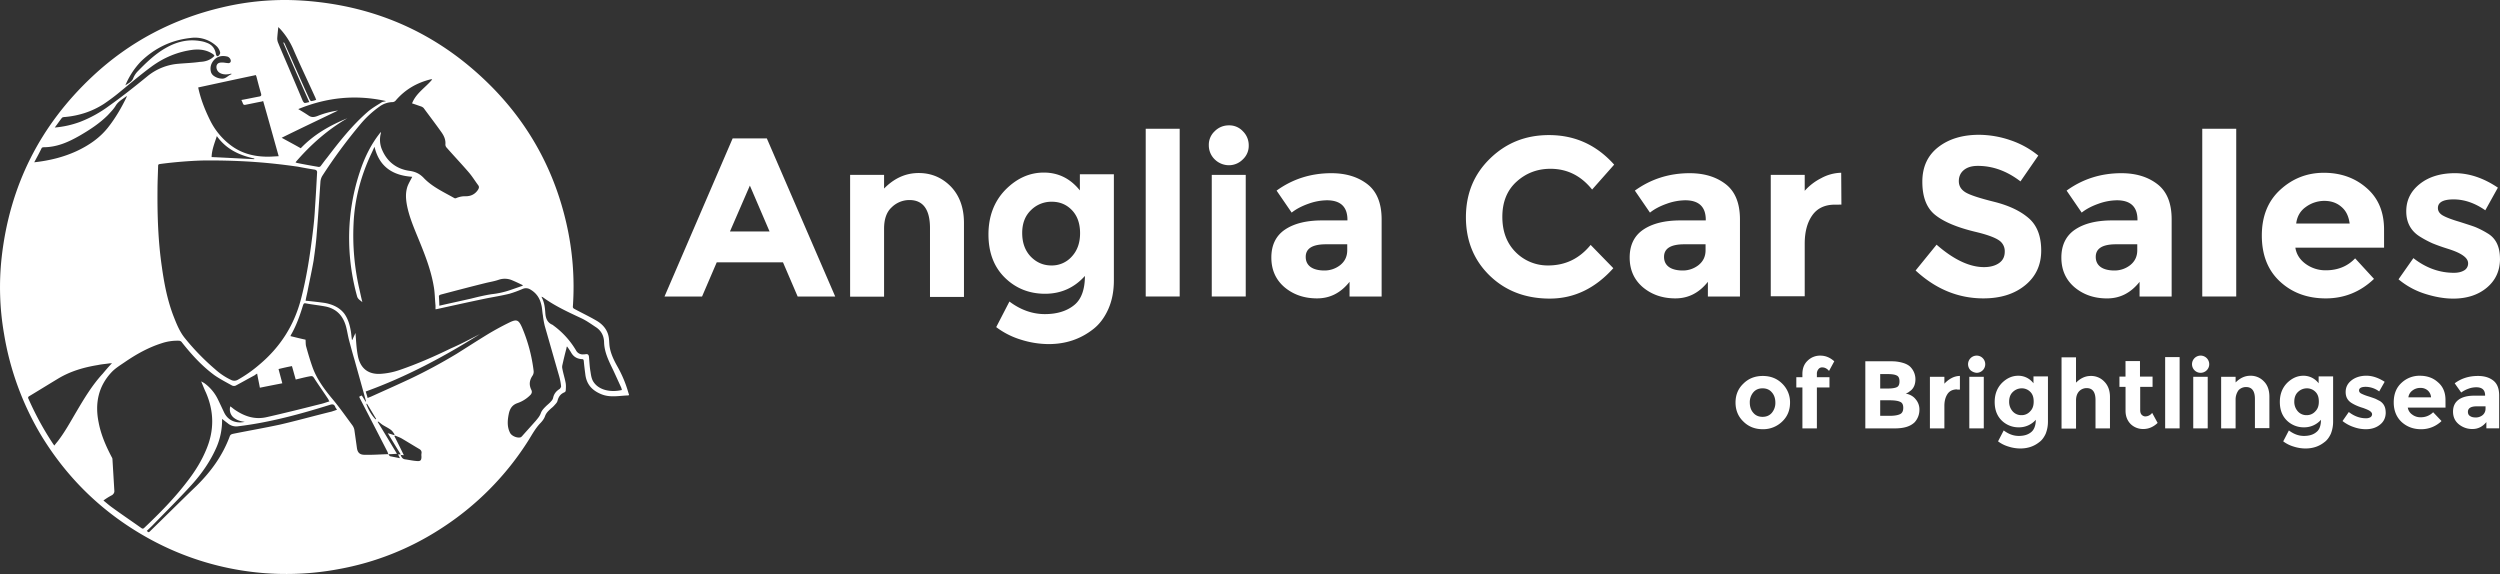
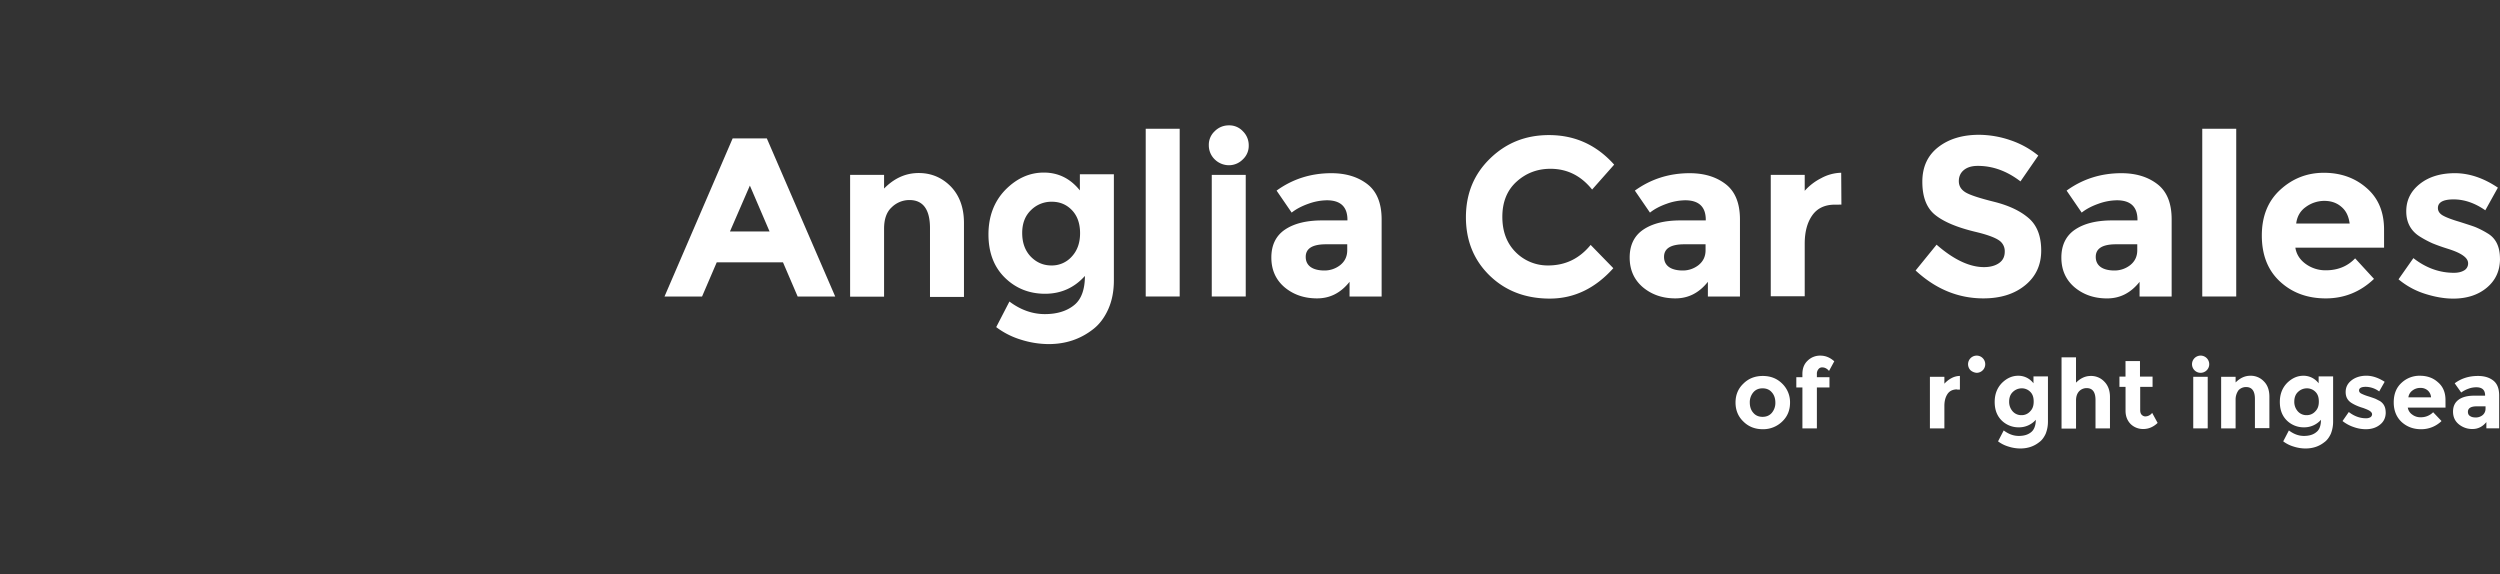
<svg xmlns="http://www.w3.org/2000/svg" viewBox="0 0 3195.43 733.68">
  <rect x="0" y="0" width="3195.43" height="733.68" fill="#333333" stroke="none" />
  <defs>
    <style>.cls-1{fill:#fff;}</style>
  </defs>
  <g id="Layer_2" data-name="Layer 2">
    <g id="Layer_126" data-name="Layer 126">
      <g id="Layer_34" data-name="Layer 34">
        <g id="Layer_35" data-name="Layer 35">
-           <path class="cls-1" d="M804.06,504.66l-.8-2.41a152.28,152.28,0,0,0-14.21-34c-4.82-8.58-9.38-18-10.18-28.14-.27-3.22-.27-7-1.07-10.45-1.88-8.85-7.77-15.28-15-19.57-9.11-5.36-18.76-9.91-28.14-15-1.61-.81-2.68-1.61-2.41-3.49a362.4,362.4,0,0,0-8.31-106.13c-15-65.66-45.83-123.28-92.73-171.78Q531.11,10.73,387.59.82A344.68,344.68,0,0,0,284.14,9.39c-63,14.74-118.72,44-165.89,88.18Q17.75,191.64,2.2,328.31a347.62,347.62,0,0,0,3,98.63A368.73,368.73,0,0,0,53.39,557.72q51.06,83.22,136.68,130.52a363.3,363.3,0,0,0,243.08,39.13,355.38,355.38,0,0,0,130-51.46A366.16,366.16,0,0,0,676,562c4.29-7,8.31-14.2,13.93-20.37,2.68-2.68,5.36-5.89,6.7-9.65,1.61-4.55,4.83-7.23,8-10.18a27.34,27.34,0,0,0,4-3.75c1.61-1.88,3.49-3.49,4-5.9,1.34-5.09,3.76-8.57,8.85-10.72a2.67,2.67,0,0,0,1.61-2.14c.26-3.49.53-7.24-.27-10.72-1.07-5.63-3-11.53-4-17.15a9.75,9.75,0,0,1,0-4.83c1.61-7.23,3.21-13.93,5.09-20.9a8.21,8.21,0,0,1,.8-2.95,82.79,82.79,0,0,1,5.36,8c3.22,5.63,8,8,13.94,8.31,1.61,0,1.88.8,2.14,2.14.54,6.17,1.34,12.33,2.15,18.49,1.87,12.33,9.11,19.57,20.1,24.12,11.52,4.83,23.31,1.88,35.11,1.61h0C803.53,505.19,803.79,504.93,804.06,504.66ZM637.63,357.53a23.69,23.69,0,0,1,17.16.8c4.55,1.88,8.84,4,13.4,6.16,0,.27-.27.54-.27.81-4.83,1.61-9.92,3.48-14.74,5.09A109.56,109.56,0,0,1,628.52,376c-8.84,1.34-17.69,3.48-26.26,5.63-12.87,2.94-25.46,5.62-38.33,8.57-.8.27-1.6.27-2.41.54h0c0-4.29-.27-8.58-.53-12.33,0-.8,1.6-1.61,2.41-1.88,19.29-5.09,38.59-10.18,58.15-15C627.18,360.21,632.27,359.4,637.63,357.53ZM493.45,129.19c-2.41.8-4.29.8-5.63,1.61-5.89,3.75-12.06,7.23-17.42,11.79C450.3,160,434,180.65,417.87,201.82c-2.68,3.21-5.36,7-8,10.45a3.07,3.07,0,0,1-2.68,1.07c-9.38-1.61-18.49-3.21-27.6-5.09-.54,0-1.07-.54-1.88-.8h0c19.3-22.52,41-41.54,66.2-56.28-22.24,9.11-42.61,20.63-59.5,38.32-8-4.56-16.08-8.84-24.38-13.4,23.85-11.79,47.7-23.05,72.09-34.84a111.63,111.63,0,0,0-26.27,7c-4.28,1.61-7.77,2.14-11.79-.81q-6-4-12.86-8C417.87,124.37,454.86,120.61,493.45,129.19ZM380.89,213.07c7,1.34,14.2,2.68,21.44,3.76,2.14.53,3.22,1.6,2.95,4-.81,14.74-1.61,30-2.68,45-.54,11-1.61,21.71-3,32.7-3.48,28.4-7.77,56.54-15,84.15-8.84,33.5-26.53,61.1-53.06,83.35a168.84,168.84,0,0,1-27.87,19.56,8.84,8.84,0,0,1-7.78.27A83.83,83.83,0,0,1,275,472a300.15,300.15,0,0,1-38.59-39.66c-7-8.58-11-19-15-29.21-7.5-19.84-11.52-40.47-14.47-61.64-4.83-32.7-5.9-65.66-5.63-98.63,0-10.45.54-20.63.8-30.82,0-1.61.54-2.14,2.42-2.41,23.85-3.22,48.24-4.56,60.3-4.56h0C311.48,205,345.51,208,380.89,213.07ZM270.47,200.75c.27-9.38,3.76-17.69,6.7-26.8,12.06,16.88,28.95,24.65,48,28.67,0,.27-.27.54-.27.81C306.65,202.62,288.7,201.55,270.47,200.75ZM355.7,34.59,358.11,37a93.29,93.29,0,0,1,17.15,26.8c8.85,20.37,18.49,40.47,27.61,60.57.53.8.53,1.87,1.34,3.21a26,26,0,0,1-6.17,1.61c-.8.27-1.61-1.07-2.14-1.88-6.7-14.2-12.87-28.67-19.3-42.88-4-9.38-8.31-18.76-12.33-27.87a18.07,18.07,0,0,0-1.34-2.41c-.26.27-.53.27-.8.54h0c10.72,24.92,21.71,50.11,33.23,75.84-2.14.27-4,1.07-5.89,1.07-.81,0-1.88-1.61-2.42-2.41-5.89-14.2-11.79-27.87-17.68-41.81-4.83-11.25-9.65-22.24-14.21-33.5a15.31,15.31,0,0,1-.8-4.82C354.63,44.5,355.16,40,355.7,34.59ZM327.83,98.1c1.87,7.24,3.75,14.47,5.89,21.71.54,2.14,0,3-1.87,3.48-7.24,1.34-14.74,2.95-22,4.29a3.54,3.54,0,0,0-1.34.27c1.07,1.88,1.61,3.75,2.41,5.36a2.46,2.46,0,0,0,2.41.8c7-1.34,14.21-2.94,21.44-4.28a11.5,11.5,0,0,1,1.61-.54c6.7,23.32,13.13,46.63,19.83,70.48-6.16.27-11.79.81-17.42.54-16.34-.54-31.35-4.82-44.48-15a88.81,88.81,0,0,1-25.46-30.82c-6.44-12.86-11.8-26.26-15-40.2-.27-.8-.27-1.61-.54-2.41h0c24.93-5.36,49.31-10.72,73.7-15.81C327.29,96.76,327.56,97.3,327.83,98.1Zm-37-25.73c2.41.81,4.83,4,4,6.44,0,.8-1.61,1.87-2.41,1.87-2.95,0-5.63-.8-8.58-.8-4.28,0-6.16,1.34-7,4a8.64,8.64,0,0,0,4.28,9.38c3.76,2.14,8.31,2.14,12.33,1.34.81-.27,1.34-.27,2.15-.54,0,.27.26.54.26.81-4.55,1.6-7.23,6.16-12.59,5.62a18.69,18.69,0,0,1-11-4.28,10.24,10.24,0,0,1-2.41-3.49c-1.88-6.16-.27-11.79,4-16.35C278.51,71.57,284.41,70.77,290.84,72.37Zm-111.22,6.7c18-17.68,39.4-27.87,64-30.55a40.39,40.39,0,0,1,34,11.26,17.46,17.46,0,0,1,3.75,7c.54,1.87-1.61,5.09-3.75,5.09-.54,0-1.34-1.61-1.61-2.41-1.07-7.51-5.09-12.6-12.33-15a34,34,0,0,0-7-1.88c-16.08-2.95-31.09.81-45,8.85-13.67,7.77-24.92,18.76-35.91,30a27.57,27.57,0,0,0-5.36,8.31c-1.88,5.09-6.43,6.7-10.19,9.38h0A99.75,99.75,0,0,1,179.62,79.07ZM79.39,150.36a7.47,7.47,0,0,1,3.48-.8c18-1.61,34.84-7,50.12-16.89,5.89-4,11.79-8.3,17.42-12.86C164.61,108.29,178.82,96,193.83,85c15.81-11.52,33.5-19,53.33-21.44,8.57-.8,16.61.27,23.85,4.82a12.41,12.41,0,0,1,1.88,1.34c.53.54.53.81,1.34,1.61-5.36,5.63-11.8,7.51-18.76,7.77-9.12,1.34-18.5,1.61-27.61,2.42a71.37,71.37,0,0,0-39.93,16.34c-15.81,12.87-31.63,25.46-48.24,37.26a157.91,157.91,0,0,1-37.25,20.63A122.22,122.22,0,0,1,70,163C73.49,158.4,76.17,154.38,79.39,150.36ZM53.39,189a4.07,4.07,0,0,1,2.15-.8c17.42,0,32.16-6.7,46.63-15,12.86-7.5,25.19-15.54,35.64-26,3.49-3.76,7.51-7.78,10.19-12.33,3.48-5.63,9.11-8.31,14.2-12.33-.27,1.07-.54,1.61-.8,2.41-6.7,13.67-14.21,26.53-23.59,38.33-10.72,13.4-24.65,22.78-40.2,30C80.73,201,63,205.3,43.74,207.45,47.23,201,50.44,195.12,53.39,189ZM97.88,525.83c-7.77,13.13-15,26.53-24.39,38.59-1.34,1.61-2.68,3.22-4,5.09-.8-1.07-1.07-1.34-1.61-2.14A385,385,0,0,1,36.51,510c-1.07-1.88-.54-2.95,1.07-3.75,12.06-7.24,24.12-14.74,36.18-22,15.81-9.65,33.23-14.74,51.46-17.69,4.82-1.07,9.91-1.34,14.74-2.14a15.24,15.24,0,0,0,3.21-.27c-4.29,4.56-8,8.84-11.79,13.4C118,492.06,107.8,509,97.88,525.83Zm82.28,148.74C168.1,666,155.77,657.69,144,649.11c-4.29-3-7.78-6.16-11.8-9.38h0a81.6,81.6,0,0,1,11.26-7c1.88-1.61,2.95-3.21,2.68-5.63-.8-13.66-1.61-26.8-2.41-40.2a4.32,4.32,0,0,0-.81-2.41c-7.5-14.2-13.93-28.94-16.88-44.75-4.82-23.86-.54-45.83,16.62-64.06,4.82-5.09,11-8.84,16.88-12.86,14.47-9.92,29.75-18.49,46.37-23.85a63.55,63.55,0,0,1,22.24-3.49,5,5,0,0,1,4.56,2.42c12.32,15.54,25.46,30,41.54,41.8,7,4.83,14.74,8.85,22,12.87a5.72,5.72,0,0,0,5.09.27c8-4.29,16.08-8.85,24.12-13.14a16.92,16.92,0,0,1,3.22-2.14c1.07,6.16,2.41,12.06,3.48,18,9.38-1.88,18.76-3.76,28.68-5.63-1.61-6.17-3.22-12.06-4.82-18.23,5.62-1.34,11.25-2.68,17.15-3.75,1.61,5.63,3.21,11.53,4.82,17.15,5.63-1.34,10.72-2.68,16.08-3.75,5.63-1.07,5.63-1.07,8.58,3.75,5.63,8.58,11.52,16.89,17.15,25.46a5.56,5.56,0,0,0,1.34,2.42c-4.29,1.34-8.58,2.94-12.6,3.75-22.24,5.63-44.75,11.25-67.26,16.35-15.82,3.75-29.48-1.08-42.35-10.19-1.34-1.07-2.95-2.41-4.55-3.48a13.59,13.59,0,0,0,3.75,13.93c4,3.49,8.84,5.1,14.74,5.9-11.53,2.41-21.44-1.88-26.27-11.79-2.94-6.17-5.62-12.06-8.57-18a55.46,55.46,0,0,0-16.62-19.56c-1.34-.81-2.68-1.61-4.29-2.41,2.15,5.09,4,9.91,6.17,14.47,10.18,23.58,10.72,47.43.8,71.55-6.16,15.28-14.74,29-24.92,42.08-16.35,21.44-35.38,40.74-54.94,59.23C182.57,676.45,181.23,675.37,180.16,674.57ZM423.77,526.1c-22,5.36-43.95,11.52-65.93,16.61-19.83,4.29-40.2,7.78-60,11.8-2.14.53-3.48,1.07-4.29,3.48-9.11,24.39-23.85,44.76-42.34,63-19.83,19-39.13,38.32-59,57.62-2.15,2.14-2.15,2.14-4.56,0,2.41-2.41,4.83-4.56,7.24-7,16.61-17.15,33.77-34,50.11-52,12.87-14.2,23.86-30,31.63-47.7A87,87,0,0,0,283.87,536v-.53h0c1.88,1.34,4,3.21,7,5.36a16.53,16.53,0,0,0,13.67,4c40.2-4.83,79.33-15.55,117.92-27.61,2.95-.8,4.56-.26,5.9,2.42.26,1.34,1.34,2.41,2.41,4C428.06,524.76,426.18,525.29,423.77,526.1Zm75,57.08c-1.07-.27-1.61-1.87-2.41-2.68h0c-10.19.27-20.1,1.07-30.29.81-6.16,0-9.11-2.68-9.91-9.12-1.07-7.77-2.15-15.27-3.22-22.78a15,15,0,0,0-2.41-5.62c-7.77-10.46-15.28-21.18-23.58-31.36-11-13.13-21.71-26.8-27.61-43.42-2.95-8.3-5.63-17.42-8-26-.8-2.68-.53-5.9-.8-8.85-6.43-1.34-12.6-2.94-19.3-4.55.27-.54.27-.81.54-1.34,7-12.06,11.52-24.93,15.54-38.06.81-2.14,1.34-3,3.75-2.41,8.58,1.61,16.89,2.41,25.2,4,14.2,2.95,22.24,12.06,26,25.46,1.61,6.16,2.41,12.06,4,18,2.15,8,4.29,16.08,6.7,24.12,4.83,17.42,9.92,35.37,14.74,53.06,0,.27.27.54-.27,1.07-1.6-2.41-3.21-5.36-5.09-8a18.53,18.53,0,0,0-3.21,1.61,29.94,29.94,0,0,0,1.34,2.95c11.52,22.24,23,44.49,34.57,67,.53,1.07.8,2.41,1.34,3.48h0c3.48,0,7.23-.27,11-.53-8.31-13.67-16.35-27.34-24.66-40.74l.54-.54c2.14,1.34,4,3.22,6.16,4.56,3.48,2.14,7,3.75,10.18,6.16,2.15,1.61,3.22,3.76,4.83,5.9-.27,0-.54.54-.81.8-2.41-.8-4.82-1.6-8-2.41,5.63,9.11,11,18.23,16.62,27.07h-3.48c.8,1.61,1.6,3,2.41,4.82C506.85,584.79,502.83,584,498.81,583.18Zm-30.55-66.73c.27-.27.53-.27.8-.54,4,6.44,7.77,12.87,11.79,19.57-.26.27-.53.27-.8.53A54.53,54.53,0,0,1,468.26,516.45Zm70.48,63.25a20,20,0,0,0,0,4c0,4.29-1.07,5.89-5.09,5.63-5.09-.27-9.92-1.34-15.28-2.15-3.48-.27-5.09-2.41-6.16-5.63,1.34,0,2.41.27,4,.27-4-8.31-8-16.35-12.06-24.39.27-.26.27-.53.54-.8,3.21,1.34,6.43,2.41,9.11,4,7.23,4.29,14.2,8.58,21.44,12.86C537.94,574.87,539.28,576.75,538.74,579.7Zm176.61-82.55c-4.28,2.68-7.23,6.17-8.3,11.26a8.51,8.51,0,0,1-2.42,4.29c-2.14,2.68-4.82,4.55-7.23,7s-4.83,4.82-6.17,8.57-4,6.7-6.43,9.65c-5.89,6.7-12.06,13.4-17.95,20.1-.27,0-.54.54-1.08.8-4,1.61-11.52-1.34-13.66-5.36-4-7.5-3.49-15.81-1.88-23.85,1.34-7,4.29-12.06,11.52-14.47a42.24,42.24,0,0,0,16.62-10.72c1.61-2.14,1.88-3.75.8-6.16-3.21-6.44-2.41-12.33,1.61-18.23a9.17,9.17,0,0,0,1.34-5.89,203.64,203.64,0,0,0-15-56c-4.28-9.38-6.7-10.45-16.08-5.89-8.84,4.29-17.68,9.11-26.26,14.2-13.67,8.31-27.34,17.15-41,25.73-19.57,11.79-39.4,22.51-59.77,32.16-16.61,7.77-33.5,15.28-50.11,22.78a40.48,40.48,0,0,0-4,1.61c-.54-2.68-1.61-5.63-2.42-8.31,51.73-18.76,99.7-44.22,146.06-73.43h0c-12.59,6.43-25.19,13.13-37,18.22-21.44,10.45-43.42,20.1-66.2,27.87A91.74,91.74,0,0,1,486,477.86c-16.89.8-26-8.58-28.68-23.59-1.88-9.64-2.14-19.29-2.95-28.67-1.07,2.41-2.68,5.63-4,8.84h-.53c-.54-3.48-.81-7.23-1.34-10.72-1.34-8-3.49-16.08-8.58-23.05-6.16-7.77-14.74-11.52-24.39-13.4-7.23-1.07-15-1.87-22.24-2.68a10.32,10.32,0,0,1-2.68-.26c.8-5.1,2.14-9.65,2.95-14.48,2.41-12.06,5.09-24.38,7.23-36.44,1.61-11.53,3.22-22.78,4-34.31,1.88-22.24,3.22-44.75,4.83-67.27a17.84,17.84,0,0,1,2.14-6.7,654.84,654.84,0,0,1,49-66.46,129.45,129.45,0,0,1,24.39-22.51,29.18,29.18,0,0,1,16.08-5.63,5.73,5.73,0,0,0,4.83-2.41c12.06-13.94,27.06-22.51,44.75-26.8h.81c.26,0,.53.27.8.27C543.83,112,531.77,119,526.68,132.14c4.29,1.34,7.77,2.68,11.79,4a9,9,0,0,1,2.95,1.87c7.51,10.19,15.28,20.37,22.51,30.56,3.49,4.82,5.9,9.91,5.36,16.08a5.84,5.84,0,0,0,1.34,3.75c9.65,11,19.57,21.44,29,32.43,4.29,5.09,7.5,10.45,11.52,15.81,1.61,2.14,1.07,3.75,0,5.63-3.75,5.89-9.11,8.57-15.81,8.57A28.23,28.23,0,0,0,583,253.27a2.9,2.9,0,0,1-2.14,0c-13.67-7.77-28.68-14.47-39.67-26.26-5.09-5.09-10.18-7.5-17.42-8.58-16.08-2.14-28.4-11-35.1-26.26a31.83,31.83,0,0,1-1.88-21.71c0-.53.27-.8-.27-1.61l-2.41,3.22c-11,14.47-18.76,30.82-24.39,48.24a267.29,267.29,0,0,0-13.4,90.58A278.85,278.85,0,0,0,456.47,379c1.07,3.48,4,4.82,6.7,7.23-1.61-6.16-2.68-11.79-4-17.42A307.36,307.36,0,0,1,451.91,286c1.34-31.36,9.38-61.37,22.78-89.78,1.34-2.68,2.41-5.36,4-8.58,6.16,26,23.85,36.72,48.24,38.33-1.88,3.75-4.29,7.77-5.9,11.79-2.94,8.31-2.41,16.35-.8,24.92,3,15.28,9.38,29.75,15.28,44.22,8,19.57,15.54,38.86,19,59.77,1.34,7.77,1.34,15.81,2.15,23.85v4.82a28.45,28.45,0,0,0,2.95-.53c20.63-4.56,41.27-9.11,61.9-13.4,9.65-1.88,19.57-3.49,29.48-5.9a143.47,143.47,0,0,0,16.89-6.16,10.55,10.55,0,0,1,10.18.8c7.77,4.56,12.06,11.26,13.94,19.83,1.07,4.29,1.07,8.85,1.87,12.87a111.43,111.43,0,0,0,2.42,13.67c6.16,21.44,12.32,43.14,18.49,64.58a72.82,72.82,0,0,1,2.41,12.87A6.69,6.69,0,0,1,715.35,497.15Zm79.6,1.34h0c-13.67,3.22-28.41.54-35.64-9.38-3.22-4.28-3.76-9.11-4.56-14.2-1.07-6.16-1.34-12.33-1.88-18.49-.26-2.95-1.34-4-4-3.75a11.26,11.26,0,0,1-2.94.26,9.57,9.57,0,0,1-9.65-5.09,106.41,106.41,0,0,0-29-31.89,3.37,3.37,0,0,0-1.07-.8c-6.43-2.68-8.57-8-9.11-14.48-.54-7.23-1.07-14.2-5.09-21.44,1.34.54,1.87.54,2.41,1.08,14.74,10.72,31.62,18.49,48.24,26.26,7,3.22,13.13,7.77,19.3,11.79,6.43,4.29,9.91,10.72,10.18,18.76.27,12.87,5.9,24.12,11.52,35.65,3.49,7.5,7,15.27,10.46,22.78.26.8.53,1.87.8,2.94Z" />
-         </g>
+           </g>
      </g>
    </g>
    <g id="Layer_79" data-name="Layer 79">
      <g id="Layer_31" data-name="Layer 31">
        <path class="cls-1" d="M980.14,176.89H936.45L849.35,379h48l18.76-43.69h84.69L1019.54,379h48ZM933,295.89l25.46-58.7,25.19,58.7Z" />
      </g>
    </g>
    <g id="Layer_80" data-name="Layer 80">
      <g id="Layer_30" data-name="Layer 30">
        <path class="cls-1" d="M1130,292.4v86.83h-43.41V223.53H1130V241c13.13-13.4,27.87-19.84,44.22-19.84s30,5.9,41.27,17.42c11,11.53,16.62,27.07,16.62,46.37v94.6h-43.42V291.6c0-23.85-8.84-35.91-26.26-35.91a32.23,32.23,0,0,0-22.78,9.38Q1130,273.9,1130,292.4Z" />
      </g>
    </g>
    <g id="Layer_81" data-name="Layer 81">
      <g id="Layer_28" data-name="Layer 28">
        <path class="cls-1" d="M1380.26,222.72v20.64c-12.32-15.28-27.6-22.78-46.09-22.78s-34.84,7.5-49.31,22.24c-14.21,14.74-21.44,33.77-21.44,56.82s7,41.54,20.9,55.21,31.09,20.63,51.46,20.63c20.1,0,37.25-7.5,50.92-22.78,0,17.15-4.56,29.75-13.4,37-9.38,7.77-22,11.79-37.79,11.79s-31.09-5.36-45.29-16.08l-16.89,32.69A100.48,100.48,0,0,0,1305,434.17a118.46,118.46,0,0,0,35.37,5.63c22,0,40.74-6.43,56.82-19,8-6.16,14.47-14.74,19.29-25.46s7.24-23,7.24-37V222.72Zm-10.45,105.33a33.89,33.89,0,0,1-26,11.25c-10.46,0-19.3-4-26.54-11.52-7.23-7.77-10.72-17.69-10.72-30s3.76-22,11.26-29.21a36.81,36.81,0,0,1,26.53-10.72c10.19,0,18.76,3.48,25.73,10.72s10.45,17.15,10.45,29.48S1377.05,320.27,1369.81,328.05Z" />
      </g>
    </g>
    <g id="Layer_27" data-name="Layer 27">
      <rect class="cls-1" x="1464.42" y="164.57" width="43.42" height="214.4" />
    </g>
    <g id="Layer_82" data-name="Layer 82">
      <g id="Layer_25" data-name="Layer 25">
        <rect class="cls-1" x="1548.84" y="223.53" width="43.42" height="155.44" />
      </g>
    </g>
    <g id="Layer_83" data-name="Layer 83">
      <g id="Layer_26" data-name="Layer 26">
        <path class="cls-1" d="M1552.59,203.69a24.87,24.87,0,0,1-7.51-17.95,23.51,23.51,0,0,1,7.51-18,24.91,24.91,0,0,1,18-7.5,23.48,23.48,0,0,1,18,7.5,24.94,24.94,0,0,1,7.5,18,23.48,23.48,0,0,1-7.5,17.95,24.89,24.89,0,0,1-18,7.51A26,26,0,0,1,1552.59,203.69Z" />
      </g>
    </g>
    <g id="Layer_84" data-name="Layer 84">
      <g id="Layer_23" data-name="Layer 23">
        <path class="cls-1" d="M1748,235.59c-12.06-9.38-27.34-14.21-46.36-14.21-26.27,0-49.58,7.51-69.95,22.25l19.29,28.14c5.63-4.56,12.87-8.31,21.18-11.26A71.89,71.89,0,0,1,1696,256c17.42,0,26.26,8.31,26.26,24.93v.8H1689.8c-20.1,0-35.91,4-47.43,11.79S1625,313.31,1625,329.12s5.63,28.41,16.88,38.05c11.26,9.38,24.93,14.21,41.54,14.21s30.29-7,41.54-21.17V379h41V280.34C1765.92,260,1760,245,1748,235.59Zm-26,84.15c0,8-2.94,14.2-8.84,19a32.37,32.37,0,0,1-20.37,7c-7.5,0-13.67-1.6-17.69-4.55s-6.16-7.24-6.16-12.87c0-10.72,8.58-16.08,26-16.08H1722Z" />
      </g>
    </g>
    <g id="Layer_85" data-name="Layer 85">
      <g id="Layer_22" data-name="Layer 22">
        <path class="cls-1" d="M1978.71,339.3c22.24,0,40.2-8.84,54.4-26.26l29,29.75c-23,25.72-50.12,38.86-81.21,38.86s-56.81-9.92-76.91-29.48-30.29-44.49-30.29-74.51,10.19-54.94,30.82-75,45.56-30,75.31-30c33.23,0,60.84,12.59,83.35,37.78L2035,242.29c-14.2-17.69-31.89-26.54-53.33-26.54-16.89,0-31.36,5.63-43.42,16.62s-18,26-18,44.76,5.62,33.76,17.15,45.29a57.47,57.47,0,0,0,41.27,16.88Z" />
      </g>
    </g>
    <g id="Layer_86" data-name="Layer 86">
      <g id="Layer_20" data-name="Layer 20">
        <path class="cls-1" d="M2206,235.59c-12.06-9.38-27.33-14.21-46.36-14.21-26.26,0-49.58,7.51-70,22.25l19.3,28.14c5.63-4.56,12.86-8.31,21.17-11.26A72,72,0,0,1,2154,256c17.42,0,26.27,8.31,26.27,24.93v.8h-32.43c-20.1,0-35.91,4-47.44,11.79S2083,313.31,2083,329.12s5.63,28.41,16.89,38.05c11.25,9.38,24.92,14.21,41.54,14.21s30.28-7,41.54-21.17V379h41V280.34C2223.93,260,2218,245,2206,235.59Zm-26,84.15c0,8-2.95,14.2-8.85,19a32.33,32.33,0,0,1-20.36,7c-7.51,0-13.67-1.6-17.69-4.55s-6.17-7.24-6.17-12.87c0-10.72,8.58-16.08,26-16.08H2180Z" />
      </g>
    </g>
    <g id="Layer_87" data-name="Layer 87">
      <g id="Layer_19" data-name="Layer 19">
        <path class="cls-1" d="M2345.33,261.58q-19.29,0-28.94,13.67t-9.65,36.18V378.7h-43.41V223.53h43.41v20.36a70.23,70.23,0,0,1,20.91-16.08,56.05,56.05,0,0,1,25.72-7l.27,40.73Z" />
      </g>
    </g>
    <g id="Layer_88" data-name="Layer 88">
      <g id="Layer_18" data-name="Layer 18">
        <path class="cls-1" d="M2510.15,217.36c-4.28,3.49-6.43,8.31-6.43,14.21s2.68,10.45,8,13.93,17.42,7.51,36.72,12.33,34,11.79,44.76,21.17,15.81,23.32,15.81,41.27c0,18.23-6.7,33-20.37,44.22s-31.36,16.89-53.6,16.89c-31.89,0-60.84-11.79-86.57-35.65l26.8-33c21.71,19,42.08,28.68,60.57,28.68,8.31,0,14.74-1.88,19.57-5.36s7-8.31,7-14.48a16.49,16.49,0,0,0-7.51-14.47c-5.09-3.48-15-7.23-29.75-10.72-23.58-5.63-40.73-12.86-51.72-21.71s-16.35-23-16.35-42.34,7-34,20.64-44.49,31.09-15.54,51.72-15.54a125.91,125.91,0,0,1,40.47,7,113.34,113.34,0,0,1,35.38,19.56l-22.78,33c-17.42-13.4-35.65-19.83-54.41-19.83-7.5,0-13.4,1.61-18,5.36Z" />
      </g>
    </g>
    <g id="Layer_89" data-name="Layer 89">
      <g id="Layer_16" data-name="Layer 16">
        <path class="cls-1" d="M2757.79,235.59c-12.06-9.38-27.34-14.21-46.37-14.21-26.26,0-49.58,7.51-69.94,22.25l19.29,28.14c5.63-4.56,12.87-8.31,21.17-11.26A72,72,0,0,1,2705.8,256c17.42,0,26.26,8.31,26.26,24.93v.8h-32.43c-20.1,0-35.91,4-47.43,11.79s-17.42,19.84-17.42,35.65,5.62,28.41,16.88,38.05c11.26,9.38,24.92,14.21,41.54,14.21s30.28-7,41.54-21.17V379h41V280.34C2775.74,260,2769.85,245,2757.79,235.59Zm-26,84.15h0c0,8-2.95,14.2-8.84,19a32.37,32.37,0,0,1-20.37,7c-7.5,0-13.67-1.6-17.69-4.55s-6.16-7.24-6.16-12.87c0-10.72,8.57-16.08,26-16.08h27.07Z" />
      </g>
    </g>
    <g id="Layer_90" data-name="Layer 90">
      <g id="Layer_15" data-name="Layer 15">
        <rect class="cls-1" x="2814.87" y="164.57" width="43.42" height="214.4" />
      </g>
    </g>
    <g id="Layer_91" data-name="Layer 91">
      <g id="Layer_13" data-name="Layer 13">
        <path class="cls-1" d="M3047.23,293.47c0-22.78-7.51-40.46-22.51-53.33-14.74-12.86-33-19.29-54.41-19.29s-39.93,7.23-55.74,21.7S2891,276.59,2891,301c0,24.65,7.51,44.22,23.05,58.69s35.11,21.71,58.69,21.71,44.22-8.31,61.64-24.93h0l-24.12-26.26c-9.64,10.18-22.24,15.28-37.52,15.28a42.94,42.94,0,0,1-25.46-8c-7.5-5.36-12.06-12.33-13.4-20.91h113.37Zm-112.29-7.77c1.07-8.84,5.09-16.08,12.32-21.17a40.12,40.12,0,0,1,23.59-7.77c8.57,0,15.81,2.41,21.71,7.5,6.16,5.09,9.38,12.06,10.72,21.44Z" />
      </g>
    </g>
    <g id="Layer_92" data-name="Layer 92">
      <g id="Layer_12" data-name="Layer 12">
        <path class="cls-1" d="M3195.43,330.73q0,22.9-16.88,37c-11.26,9.38-25.73,13.94-42.88,13.94-11.53,0-23.59-2.15-36.18-6.17A98.79,98.79,0,0,1,3065.72,357l19-27.07c16.08,12.6,33.5,18.76,51.72,18.76,5.63,0,9.92-1.07,13.4-3.21a10.1,10.1,0,0,0,4.83-8.85c0-3.75-2.15-7-6.7-10.18s-11-5.9-19.57-8.58-15-5.09-19.56-7a130.46,130.46,0,0,1-15.55-8.3c-11.79-7.24-17.68-18.23-17.68-32.43,0-14.47,5.89-26,17.42-35.11s26.53-13.67,44.75-13.67,36.72,6.17,54.94,18.49l-16.08,28.95c-13.4-9.38-27.07-13.94-40.47-13.94s-20.1,3.75-20.1,11q0,6,6.44,9.65c4.28,2.41,11.25,5.09,21.17,8,9.91,3.21,16.88,5.36,20.9,7a115.63,115.63,0,0,1,15,7.77c10.45,6.16,15.81,16.88,15.81,32.43Z" />
      </g>
    </g>
    <g id="Layer_108" data-name="Layer 108">
      <g id="Layer_77" data-name="Layer 77">
        <path class="cls-1" d="M2278.07,490.45c-6.7-6.7-15-9.91-24.93-9.91s-18.22,3.21-24.92,9.91c-6.7,6.44-9.92,14.48-9.92,24.12,0,9.38,3.22,17.69,9.92,24.12,6.7,6.7,15,9.92,24.92,9.92a34.79,34.79,0,0,0,24.93-9.92c6.7-6.43,9.91-14.47,9.91-24.12A33,33,0,0,0,2278.07,490.45Zm-13.4,37.26c-3,3.48-7,5.09-11.8,5.09s-8.84-1.61-11.79-5.09c-2.95-3.22-4.55-7.78-4.55-13.14a19.54,19.54,0,0,1,4.55-13.13c3-3.48,7-5.09,11.79-5.09s8.85,1.61,11.8,5.09c2.94,3.22,4.55,7.77,4.55,13.13A19.61,19.61,0,0,1,2264.67,527.71Z" />
      </g>
    </g>
    <g id="Layer_93" data-name="Layer 93">
      <g id="Layer_76" data-name="Layer 76">
        <path class="cls-1" d="M2322.29,477.86v4.29h16.08v13.13h-16.08v52.26h-18.5V495.28H2296V482.15h7.77v-4c0-7.24,2.15-12.87,6.7-17.16a22.47,22.47,0,0,1,16.35-6.43q9.64,0,17.69,7.24l-6.7,12.33c-2.68-3.22-5.63-4.56-8.84-4.56a5.72,5.72,0,0,0-4.56,2.14,9.06,9.06,0,0,0-2.14,6.17Z" />
      </g>
    </g>
    <g id="Layer_94" data-name="Layer 94">
      <g id="Layer_73" data-name="Layer 73">
-         <path class="cls-1" d="M2448.51,510.29c-2.94-3.76-7.23-6.17-12.59-7.24,1.34-.54,2.41-1.07,2.95-1.34s1.34-1.07,2.94-2.14c4.29-3.22,6.44-8.31,6.44-15a22.53,22.53,0,0,0-5.9-15q-3.21-3.62-9.65-5.63a49.37,49.37,0,0,0-15-2.14h-33.5v85.76h37.52c11.8,0,19.84-2.41,25.46-7.77a23.5,23.5,0,0,0,6.17-15.82A19.79,19.79,0,0,0,2448.51,510.29Zm-45.29-13.67V478.13h9.11c5.63,0,9.65.53,12.06,1.87,2.42,1.07,3.49,3.75,3.49,7.51s-1.07,6.43-3.75,7.5c-2.42,1.07-6.44,1.61-11.8,1.61Zm25.46,32.69c-2.68,1.34-7,2.15-12.33,2.15h-13.13V511.63h11.26c6.43,0,11,.53,13.93,1.87,3,1.07,4.29,3.75,4.29,7.77S2431.36,528,2428.68,529.31Z" />
-       </g>
+         </g>
    </g>
    <g id="Layer_95" data-name="Layer 95">
      <g id="Layer_72" data-name="Layer 72">
        <path class="cls-1" d="M2501.58,497.69c-5.36,0-9.65,1.88-12.33,5.9s-4,9.11-4,15.27v28.68h-18.49V481.61h18.49v8.84a32.73,32.73,0,0,1,8.84-7,23.27,23.27,0,0,1,11-2.95V498h-3.48Z" />
      </g>
    </g>
    <g id="Layer_96" data-name="Layer 96">
      <g id="Layer_71" data-name="Layer 71">
        <path class="cls-1" d="M2518.73,473.3a11,11,0,0,1,7.77-18.76,10.7,10.7,0,0,1,7.77,3.22,11,11,0,0,1-7.77,18.76A13.45,13.45,0,0,1,2518.73,473.3Z" />
      </g>
      <g id="Layer_70" data-name="Layer 70">
-         <rect class="cls-1" x="2517.12" y="481.61" width="18.49" height="65.93" />
-       </g>
+         </g>
    </g>
    <g id="Layer_97" data-name="Layer 97">
      <g id="Layer_68" data-name="Layer 68">
        <path class="cls-1" d="M2599.13,481.07v8.85a24.11,24.11,0,0,0-19.56-9.65c-7.78,0-14.74,3.22-20.91,9.38-6.16,6.43-9.11,14.47-9.11,24.12,0,9.92,2.95,17.69,8.84,23.58a30.56,30.56,0,0,0,22,8.85,28.32,28.32,0,0,0,21.71-9.65h0c0,7.24-2.14,12.6-5.63,15.54-4,3.49-9.38,5.1-16.08,5.1-7,0-13.13-2.42-19.3-7l-7.23,13.93a41.71,41.71,0,0,0,13.4,6.7,50,50,0,0,0,15,2.42q14.07,0,24.12-8c3.48-2.42,6.16-6.17,8.31-10.72a41.73,41.73,0,0,0,2.94-15.82V481.07Zm-4.29,44.76a14.4,14.4,0,0,1-11,4.82,14.58,14.58,0,0,1-11.25-4.82,18.14,18.14,0,0,1-4.56-12.6c0-5.09,1.61-9.38,4.83-12.32a16.23,16.23,0,0,1,11.25-4.56,15.18,15.18,0,0,1,11,4.56c2.95,2.94,4.29,7,4.29,12.32h0C2599.4,518.59,2598.06,522.61,2594.84,525.83Z" />
      </g>
    </g>
    <g id="Layer_98" data-name="Layer 98">
      <g id="Layer_67" data-name="Layer 67">
        <path class="cls-1" d="M2653.53,512.16v35.65H2635V456.69h18.49v32.42c5.63-5.62,11.8-8.57,18.76-8.57a23,23,0,0,1,17.42,7.23c4.83,4.83,7.24,11.53,7.24,19.57v40.2h-18.49V511.36q0-15.28-11.26-15.28a13.17,13.17,0,0,0-9.65,4c-2.68,2.95-4,6.7-4,12.06Z" />
      </g>
    </g>
    <g id="Layer_99" data-name="Layer 99">
      <g id="Layer_66" data-name="Layer 66">
        <path class="cls-1" d="M2735.54,494.74v29.48c0,2.41.54,4.56,1.88,5.9a6.61,6.61,0,0,0,4.56,2.14,11.19,11.19,0,0,0,8.84-4.55l7,12.86c-5.63,5.36-11.79,7.77-18.23,7.77a22.7,22.7,0,0,1-16.08-6.16c-4.28-4.29-6.7-9.92-6.7-17.15V494.47H2709V481.34h7.77V461.51h18.5v19.83h16.08v13.13h-15.82Z" />
      </g>
    </g>
    <g id="Layer_100" data-name="Layer 100">
      <g id="Layer_65" data-name="Layer 65">
-         <rect class="cls-1" x="2767.44" y="456.42" width="18.49" height="91.12" />
-       </g>
+         </g>
    </g>
    <g id="Layer_101" data-name="Layer 101">
      <g id="Layer_64" data-name="Layer 64">
        <path class="cls-1" d="M2805,473.3a11,11,0,1,1,7.77,3.22A10.86,10.86,0,0,1,2805,473.3Z" />
      </g>
      <g id="Layer_63" data-name="Layer 63">
        <rect class="cls-1" x="2803.35" y="481.61" width="18.49" height="65.93" />
      </g>
    </g>
    <g id="Layer_102" data-name="Layer 102">
      <g id="Layer_62" data-name="Layer 62">
        <path class="cls-1" d="M2857.48,510.82v36.72H2839V481.61h18.49v7.24c5.63-5.63,11.8-8.58,18.76-8.58a23,23,0,0,1,17.42,7.24c4.83,4.82,7,11.52,7,19.56v40.2h-18.49V510q0-15.28-11.26-15.28a13.14,13.14,0,0,0-9.64,4A20.15,20.15,0,0,0,2857.48,510.82Z" />
      </g>
    </g>
    <g id="Layer_103" data-name="Layer 103">
      <g id="Layer_60" data-name="Layer 60">
        <path class="cls-1" d="M2963.61,481.07v8.85a24.11,24.11,0,0,0-19.56-9.65c-7.77,0-14.74,3.22-20.91,9.38-6.16,6.43-9.11,14.47-9.11,24.12,0,9.92,2.95,17.69,8.85,23.58a30.54,30.54,0,0,0,22,8.85,28.32,28.32,0,0,0,21.71-9.65h0c0,7.24-1.88,12.6-5.63,15.54-4,3.49-9.38,5.1-16.08,5.1-7,0-13.13-2.42-19.29-7l-7.24,13.93a41.71,41.71,0,0,0,13.4,6.7,50,50,0,0,0,15,2.42q14.07,0,24.12-8c3.48-2.42,6.16-6.17,8.31-10.72a41.73,41.73,0,0,0,2.94-15.82V481.07Zm.27,32.16c0,5.36-1.34,9.38-4.56,12.6a14.4,14.4,0,0,1-11,4.82,14.59,14.59,0,0,1-11.26-4.82,18.14,18.14,0,0,1-4.56-12.6c0-5.09,1.61-9.38,4.83-12.32a16.25,16.25,0,0,1,11.25-4.56,15.18,15.18,0,0,1,11,4.56c2.95,2.94,4.29,7,4.29,12.32Z" />
      </g>
    </g>
    <g id="Layer_104" data-name="Layer 104">
      <g id="Layer_59" data-name="Layer 59">
        <path class="cls-1" d="M3049.37,527.17c0,6.43-2.41,11.79-7.23,15.54-4.83,4-11,5.9-18.23,5.9a45.82,45.82,0,0,1-15.27-2.68,47.34,47.34,0,0,1-14.48-7.77l8-11.53c7,5.36,14.21,8,22,8a10.85,10.85,0,0,0,5.63-1.34,4.61,4.61,0,0,0,2.14-3.75c0-1.61-1.07-3-2.95-4.29s-4.82-2.41-8.3-3.75a65.32,65.32,0,0,1-8.31-2.95,53.71,53.71,0,0,1-6.7-3.48c-5.09-3.22-7.51-7.77-7.51-13.94s2.42-11,7.51-15c4.82-3.76,11.25-5.9,19-5.9S3040.26,483,3048,488l-7,12.33a29.45,29.45,0,0,0-17.15-5.9c-5.63,0-8.57,1.61-8.57,4.56,0,1.61.8,3,2.68,4a54.66,54.66,0,0,0,8.84,3.48c4.29,1.34,7.24,2.42,8.84,3,1.88.81,3.76,1.88,6.44,3.22,4.82,3.21,7.23,7.77,7.23,14.47Z" />
      </g>
    </g>
    <g id="Layer_105" data-name="Layer 105">
      <g id="Layer_57" data-name="Layer 57">
        <path class="cls-1" d="M3125.75,511.09c0-9.38-3.21-17.15-9.65-22.51-6.16-5.63-13.93-8.31-23-8.31a33.45,33.45,0,0,0-23.59,9.11c-6.7,6.17-9.91,14.47-9.91,24.93s3.48,18.76,9.91,24.92c6.7,6.16,15,9.38,24.93,9.38a37.06,37.06,0,0,0,26.26-10.45h0l-10.72-11.26a21.81,21.81,0,0,1-16.08,6.43,17.15,17.15,0,0,1-10.72-3.48,13.43,13.43,0,0,1-5.63-8.84h48.24Zm-47.43-3.22a12.81,12.81,0,0,1,5.36-8.84,16.26,16.26,0,0,1,9.91-3.22A13.77,13.77,0,0,1,3103,499h0a12.72,12.72,0,0,1,4.29,8.84Z" />
      </g>
    </g>
    <g id="Layer_106" data-name="Layer 106">
      <g id="Layer_55" data-name="Layer 55">
        <path class="cls-1" d="M3186.86,486.43c-5.1-4-11.53-5.89-19.57-5.89-11.25,0-21.17,2.95-29.75,9.38l8.31,11.79a36.31,36.31,0,0,1,9.11-4.82,28.41,28.41,0,0,1,10.19-1.88q11.25,0,11.25,10.45v.27h-13.66c-8.58,0-15.28,1.61-20.1,5.09s-7.24,8.58-7.24,15.28,2.41,12.06,7.24,16.08a26.79,26.79,0,0,0,17.68,6.16q10.45,0,17.69-8.84v8h16.35V505.46C3194.36,496.89,3192,490.45,3186.86,486.43Zm-9.92,36.18a10.43,10.43,0,0,1-3.75,8,13.82,13.82,0,0,1-8.58,3c-3.21,0-5.63-.53-7.5-1.87-1.88-1.08-2.68-3-2.68-5.36,0-4.56,3.75-7,11-7h11.52Z" />
-         <polygon class="cls-1" points="3195.43 547.54 3194.36 547.54 3194.36 547.54 3195.43 547.54" />
      </g>
    </g>
  </g>
</svg>